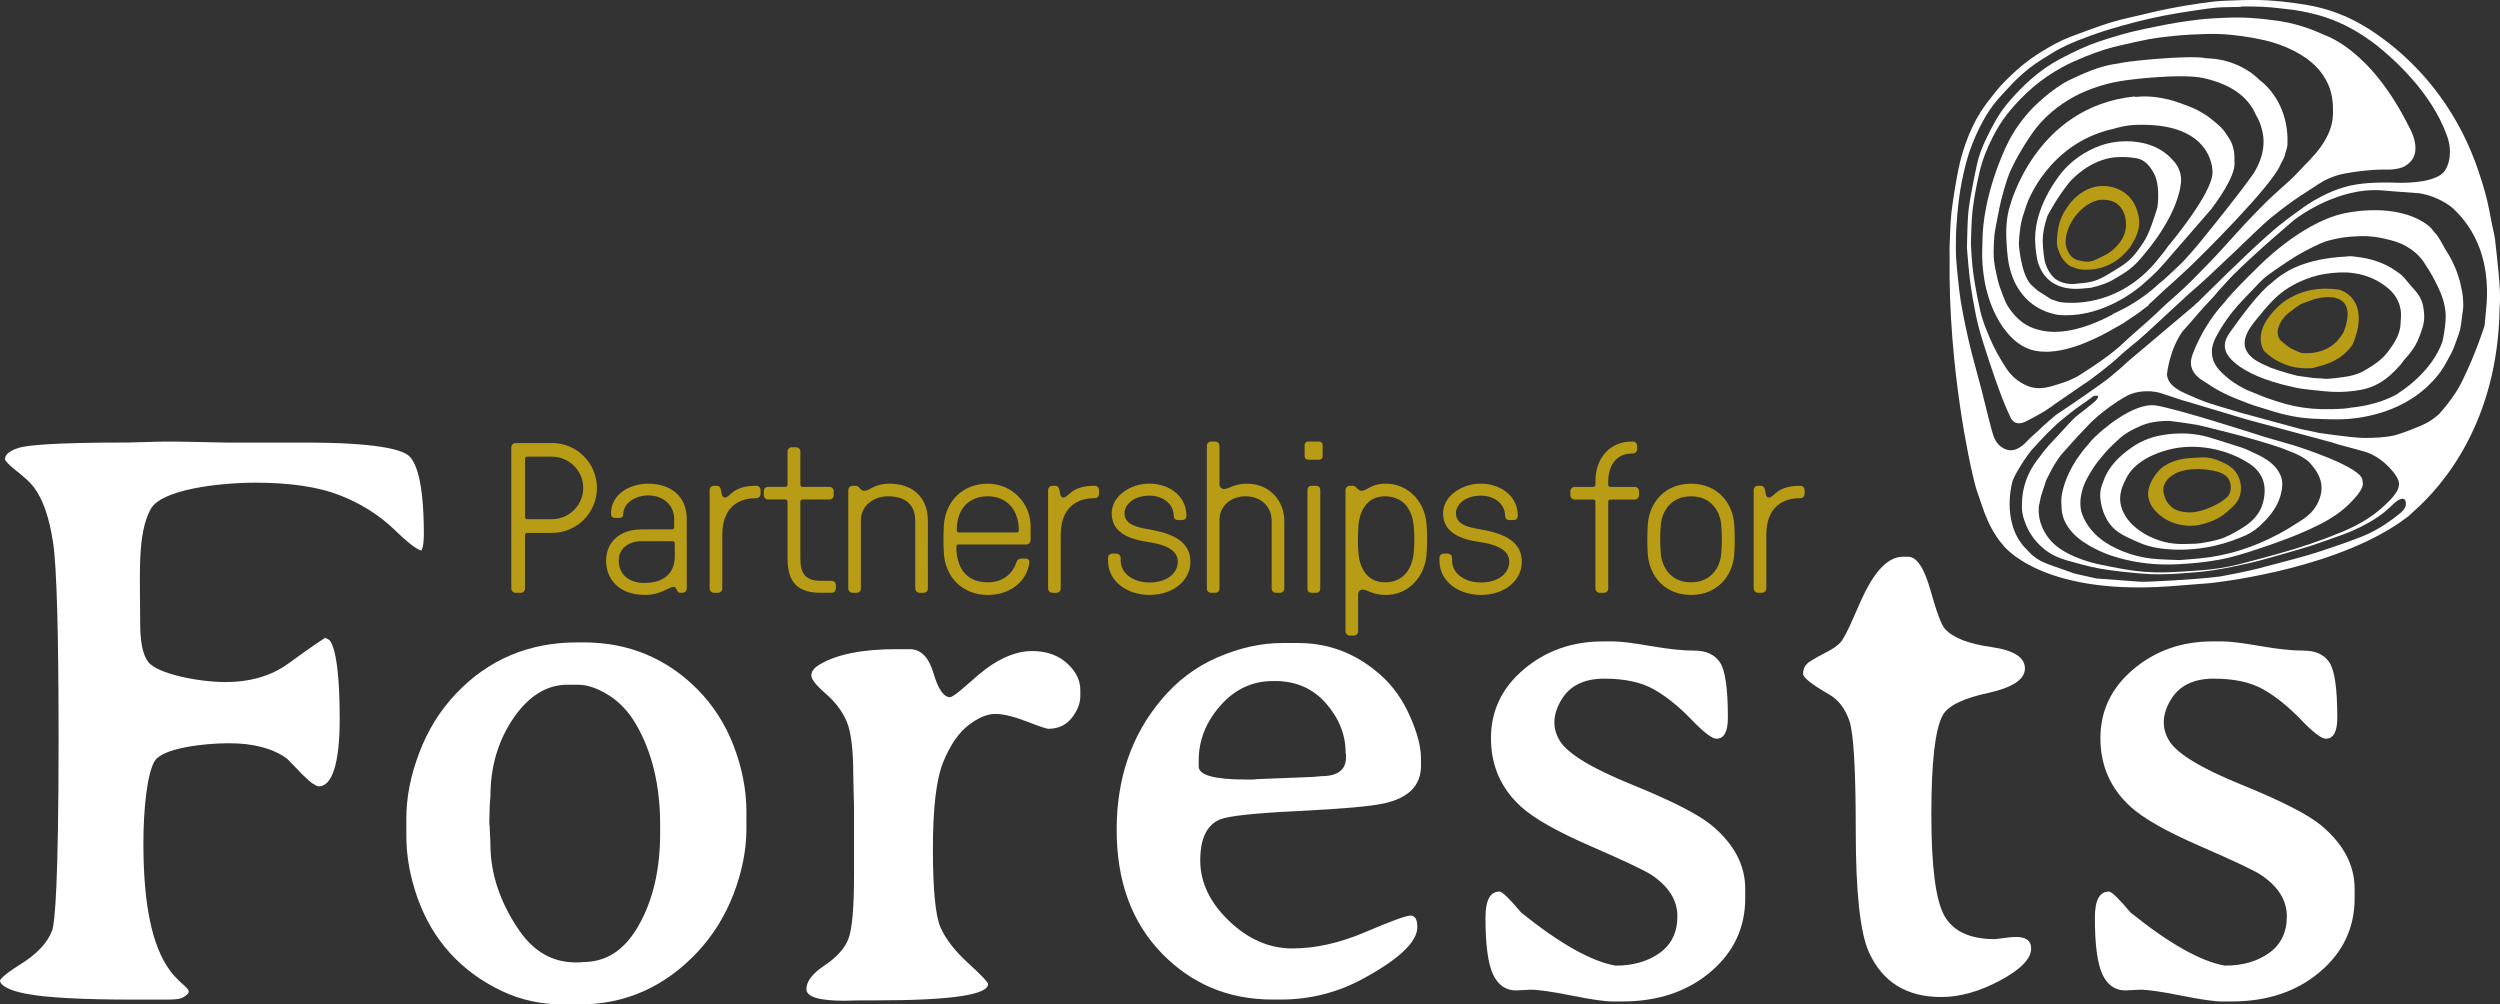
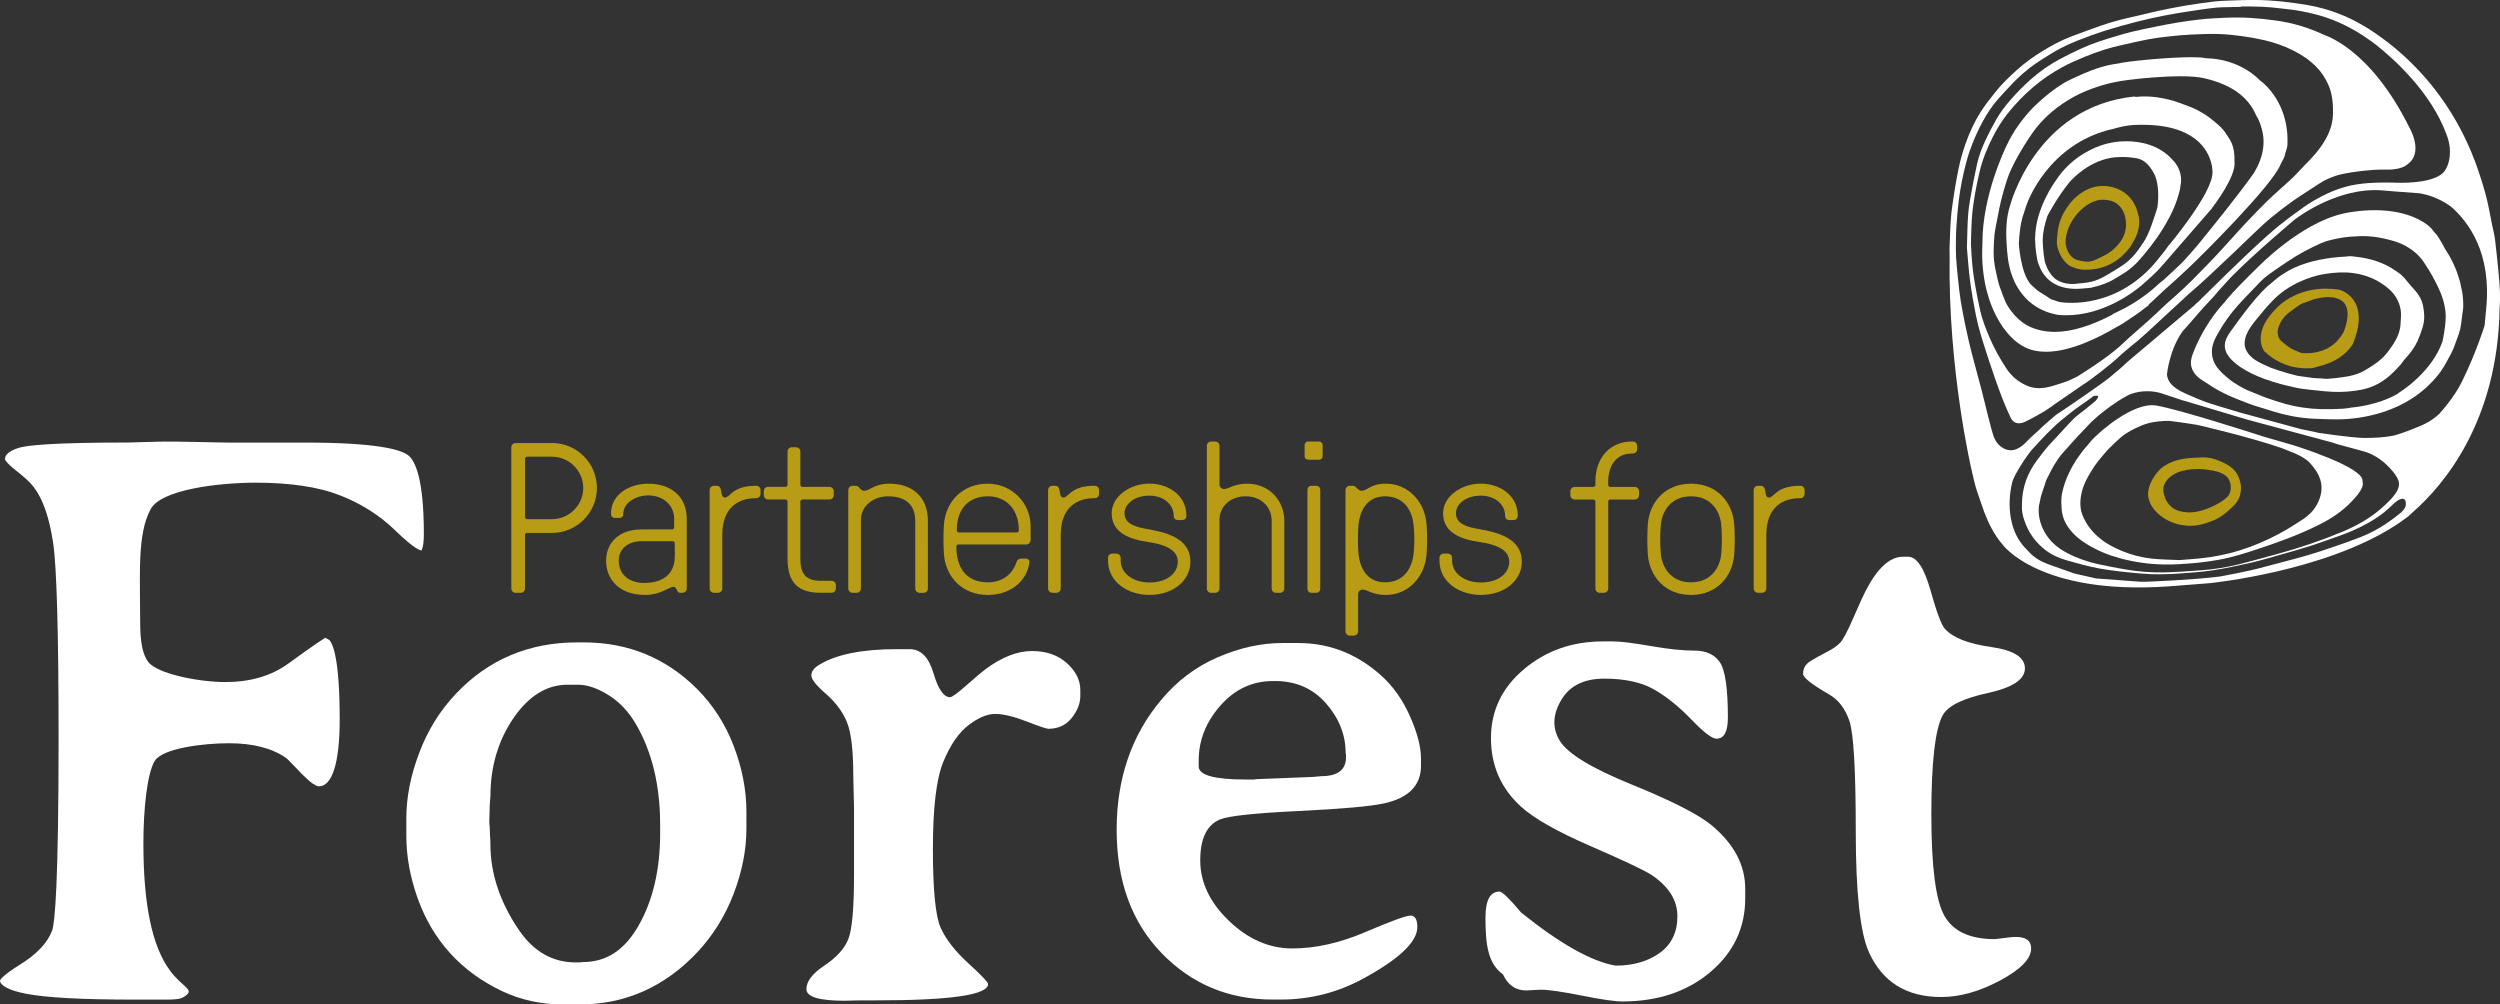
<svg xmlns="http://www.w3.org/2000/svg" version="1.1" id="Layer_1" x="0px" y="0px" viewBox="0 0 760.82 305.66" style="enable-background:new 0 0 760.82 305.66;" xml:space="preserve">
  <rect x="0" y="0" width="760.82" height="305.66" fill="#333333" stroke="none" />
  <style type="text/css">
	.st0{fill:#FFFFFF;}
	.st1{fill:#B99C16;}
	.st2{fill-rule:evenodd;clip-rule:evenodd;fill:#FFFFFF;}
	.st3{fill-rule:evenodd;clip-rule:evenodd;}
</style>
  <path class="st0" d="M120.24,161.39c6.05,5.9,7.81,6.13,8.02,6.14c-0.02-0.03,0.73-0.84,0.73-4.98c0-16.7-2.58-22.26-4.74-23.97  c-2.24-1.78-9.54-3.89-31.54-3.89H69.32c-3.3,0-15.33-0.43-21.34-0.27l-8.9,0.25c-23.15,0-30.87,0.87-33.28,1.6  c-2.85,0.87-4.3,2.05-4.3,3.51c0.01,0,0.21,0.94,3.31,3.36c2.78,2.18,4.59,3.88,5.53,5.18c2.73,3.62,4.64,9.11,5.81,16.76  c1.12,7.36,1.68,27.47,1.68,59.77c0,43.79-1.12,56.05-1.96,58.32c-1.37,3.7-4.6,7.15-9.6,10.26c-5.66,3.52-6.23,4.82-6.27,4.96  c0.02,1.56,2.94,3.09,8.04,4.06c6.13,1.17,17.1,1.76,32.59,1.76h4.34c8.98,0,9.93,0.2,11.9-1.5c1.97-1.69-1.61-2.57-5.11-7.3  c-5.47-7.38-8.12-20.05-8.12-38.75c0-10.33,1.13-21.34,3.47-25.11c2.47-3.9,14.98-5.36,22.57-5.36c7.34,0,13.21,1.52,17.44,4.53  c0.18,0.12,0.52,0.35,4.83,4.91l2.04,1.91c1.9,1.63,2.81,1.76,3.05,1.76c4.09,0,6.34-7.22,6.34-20.32c0-17.84-1.92-22.86-3.16-24.23  l-1.26-0.66c-0.65,0.42-3.28,2.07-11.19,7.83c-5.14,3.75-11.6,5.65-19.19,5.65c-7.78,0-20.59-2.4-23.46-6.12  c-1.66-2.14-2.46-6-2.46-11.8c0-15.06-0.95-27.1,3.21-34.74c3.29-6.01,20.96-8.02,31.93-8.02c10.53,0,19.15,1.29,25.62,3.83  C109.91,153.25,115.58,156.85,120.24,161.39z" />
  <path class="st0" d="M223.31,227.07c-2.55-6.69-6.32-12.55-11.19-17.42c-9.39-9.39-20.97-14.15-34.42-14.15h-2.08  c-14.62,0-26.98,5.21-36.73,15.48c-4.95,5.17-8.76,11.31-11.34,18.23c-2.58,6.78-3.89,13.44-3.89,19.79v5.48  c0,6.13,1.16,12.49,3.44,18.89c4.58,12.78,13.16,22.26,25.5,28.17c5.71,2.74,11.99,4.13,18.64,4.13h5.26  c13.75,0,25.74-5.32,35.64-15.8c4.8-5.1,8.54-11.11,11.12-17.85c2.58-6.74,3.89-13.38,3.89-19.73v-5.47  C227.14,240.39,225.85,233.75,223.31,227.07z M149.04,245.01l0.21-2.7c0-8.99,2.37-17,7.04-23.81c4.61-6.71,10.12-10.12,16.38-10.12  h3.29c2.75,0,5.83,1.05,9.16,3.11c3.34,2.08,6.14,5.02,8.33,8.76c4.94,8.38,7.45,18.71,7.45,30.71v2.74  c0,10.84-2.17,20.2-6.47,27.82c-4.27,7.57-9.81,11.25-17.03,11.26l-1.01,0.11h-1.21c-6.92,0-12.67-3.24-17.09-9.62  c-5.87-8.51-8.85-17.39-8.85-26.38c0-0.93-0.03-1.82-0.11-2.66l-0.11-2.66l-0.11-1.25L149.04,245.01z" />
  <path class="st0" d="M272.89,197.56h3.94c3.4,0,5.82,2.43,7.25,7.3c1.43,4.87,3.11,7.31,5.04,7.31c0.62,0,2.28-1.2,4.98-3.6  c2.7-2.39,4.67-4.06,5.91-4.99c4.95-3.63,9.63-5.45,14.04-5.45c4.4,0,7.95,1.24,10.66,3.71c2.71,2.47,4.06,5.18,4.06,8.12v1.86  c0,2.24-0.87,4.46-2.61,6.67c-1.74,2.2-4.12,3.3-7.13,3.3c-0.55,0-2.77-0.75-6.67-2.26c-3.9-1.51-7.08-2.26-9.51-2.26  c-2.43,0-5.14,1.14-8.11,3.42c-2.98,2.28-5.53,5.99-7.65,11.13c-2.12,5.14-3.18,13.97-3.18,26.49c0,12.52,0.79,20.54,2.37,24.05  c1.58,3.52,4.39,7.11,8.4,10.78c4.02,3.68,6.03,5.78,6.03,6.32c0,3.32-11.36,4.98-34.09,4.98h-4.87l-4.75,0.11  c-7.72,0-11.59-1.18-11.59-3.54c0-2.36,1.86-4.77,5.57-7.24c3.71-2.47,6.12-5.18,7.24-8.11c1.13-2.94,1.69-9.47,1.69-19.59v-20.05  l-0.23-9.97c0-7.81-0.66-13.28-1.98-16.41c-1.31-3.12-3.44-5.97-6.37-8.51c-2.94-2.55-4.41-4.41-4.41-5.57  c0-1.16,0.73-2.2,2.21-3.13C254.31,199.18,262.23,197.56,272.89,197.56z" />
  <path class="st0" d="M389.78,304.19h-2.5c-13.4,0-24.65-4.71-33.77-14.13c-9.12-9.42-13.68-21.92-13.68-37.51  c0-15.59,4.5-28.76,13.51-39.5c4.84-5.83,10.61-10.18,17.31-13.05c6.7-2.88,13.22-4.31,19.58-4.31h4.88c9.46,0,17.86,3.29,25.2,9.87  c3.63,3.25,6.57,7.4,8.79,12.43c2.24,5.03,3.35,9.33,3.35,12.88v2.16c0,5.98-3.74,9.8-11.23,11.46c-4.16,0.91-12.88,1.68-26.16,2.33  c-13.27,0.64-21.21,1.49-23.78,2.56c-4.01,1.66-6.01,5.82-6.01,12.48c0,6.66,2.91,12.79,8.74,18.38c5.83,5.6,12.26,8.4,19.3,8.4  c7.04,0,14.45-1.67,22.24-5c7.79-3.33,12.37-5,13.73-5c1.37,0,2.05,1.18,2.05,3.52c0,4.46-5.49,9.69-16.46,15.66  C407.06,302.07,398.7,304.19,389.78,304.19z M409.63,230.42v-0.69l-0.11-0.56c0-5.52-1.99-10.56-5.96-15.1  c-3.97-4.54-9.13-6.81-15.49-6.81h-0.68c-6.28,0-11.62,2.5-16.01,7.5c-4.39,4.99-6.58,10.55-6.58,16.68v1.82  c0,2.65,4.77,3.97,14.3,3.97h2.61l0.68-0.11l17.14-0.68l2.61-0.23C407.14,236.2,409.63,234.27,409.63,230.42z" />
-   <path class="st0" d="M452.07,279.29c0-5.31,1.42-7.96,4.26-7.96c0.82,0,3.02,2.13,6.61,6.39c11.81,9.5,21.38,14.88,28.71,16.15  c5.38,0,9.87-1.29,13.45-3.87c3.58-2.58,5.38-6.3,5.38-11.16c0-4.86-2.62-9.04-7.85-12.56c-2.17-1.42-8.38-4.35-18.61-8.8  c-10.24-4.45-17.31-8.47-21.2-12.05c-6.05-5.53-9.08-12.47-9.08-20.8c0-8.34,3.35-15.33,10.04-20.97c6.69-5.64,14.7-8.46,24.05-8.46  h3.03c2.32,0,6.12,0.47,11.44,1.4c5.31,0.93,9.76,1.4,13.34,1.4c3.59,0,6.19,1.19,7.79,3.59c1.61,2.4,2.41,8,2.41,16.82  c0,4.26-1.16,6.4-3.47,6.4c-1.35,0-3.91-1.96-7.68-5.89c-3.78-3.92-7.57-6.97-11.38-9.13c-3.82-2.17-8.84-3.26-15.08-3.26  c-6.24,0-10.63,2.21-13.17,6.62c-1.35,2.32-2.02,4.52-2.02,6.62c0,2.02,0.56,3.92,1.68,5.72c2.39,3.89,9.69,8.32,21.92,13.29  c12.23,4.97,20.31,9.1,24.28,12.39c6.8,5.68,10.2,12.11,10.2,19.29v2.92c0,8.97-3.53,16.45-10.59,22.42  c-7.07,5.98-16.02,8.97-26.86,8.97h-3.02c-2.25,0-6.36-0.6-12.34-1.79c-5.98-1.2-10.13-1.79-12.44-1.79l-4.49,0.22  c-3.14,0-5.48-1.62-7.01-4.88C452.84,293.26,452.07,287.52,452.07,279.29z" />
+   <path class="st0" d="M452.07,279.29c0-5.31,1.42-7.96,4.26-7.96c0.82,0,3.02,2.13,6.61,6.39c11.81,9.5,21.38,14.88,28.71,16.15  c5.38,0,9.87-1.29,13.45-3.87c3.58-2.58,5.38-6.3,5.38-11.16c0-4.86-2.62-9.04-7.85-12.56c-2.17-1.42-8.38-4.35-18.61-8.8  c-10.24-4.45-17.31-8.47-21.2-12.05c-6.05-5.53-9.08-12.47-9.08-20.8c0-8.34,3.35-15.33,10.04-20.97c6.69-5.64,14.7-8.46,24.05-8.46  h3.03c2.32,0,6.12,0.47,11.44,1.4c5.31,0.93,9.76,1.4,13.34,1.4c3.59,0,6.19,1.19,7.79,3.59c1.61,2.4,2.41,8,2.41,16.82  c0,4.26-1.16,6.4-3.47,6.4c-1.35,0-3.91-1.96-7.68-5.89c-3.78-3.92-7.57-6.97-11.38-9.13c-3.82-2.17-8.84-3.26-15.08-3.26  c-6.24,0-10.63,2.21-13.17,6.62c-1.35,2.32-2.02,4.52-2.02,6.62c0,2.02,0.56,3.92,1.68,5.72c2.39,3.89,9.69,8.32,21.92,13.29  c12.23,4.97,20.31,9.1,24.28,12.39c6.8,5.68,10.2,12.11,10.2,19.29v2.92c0,8.97-3.53,16.45-10.59,22.42  c-7.07,5.98-16.02,8.97-26.86,8.97c-2.25,0-6.36-0.6-12.34-1.79c-5.98-1.2-10.13-1.79-12.44-1.79l-4.49,0.22  c-3.14,0-5.48-1.62-7.01-4.88C452.84,293.26,452.07,287.52,452.07,279.29z" />
  <path class="st0" d="M613.43,285.13c3.14,0,4.71,1.16,4.71,3.48c0,3.14-3.14,6.39-9.42,9.76c-6.28,3.36-12.26,5.05-17.94,5.05  c-10.54,0-17.86-4.53-21.98-13.57c-2.69-5.9-4.04-18.2-4.04-36.89c0-18.69-0.65-29.9-1.96-33.64c-1.31-3.74-3.35-6.39-6.11-7.96  c-5.31-3.06-7.96-5.16-7.96-6.28c0-1.64,0.71-2.92,2.13-3.81c1.42-0.9,3.09-1.83,4.99-2.8c1.91-0.97,3.31-1.94,4.21-2.92  c0.89-0.97,2.26-3.56,4.09-7.79c1.84-4.22,3.01-6.82,3.54-7.79c3.59-7.03,7.4-10.54,11.43-10.54h1.57c2.62,0,4.88,3.38,6.79,10.15  c1.9,6.76,3.38,10.71,4.43,11.83c2.47,2.69,7.14,4.52,14.02,5.49c6.88,0.97,10.31,3.14,10.31,6.5c0,3.37-3.77,5.87-11.32,7.51  c-7.55,1.65-12.11,3.89-13.68,6.73c-2.32,4.19-3.48,14.26-3.48,30.22c0,15.96,1.34,26.28,4.03,30.94c2.69,4.68,7.81,7.01,15.36,7.01  C610.51,285.35,612.6,285.13,613.43,285.13z" />
-   <path class="st0" d="M637.53,279.29c0-5.31,1.42-7.96,4.26-7.96c0.82,0,3.03,2.13,6.61,6.39c11.82,9.5,21.38,14.88,28.71,16.15  c5.38,0,9.87-1.29,13.46-3.87c3.59-2.58,5.38-6.3,5.38-11.16c0-4.86-2.62-9.04-7.85-12.56c-2.17-1.42-8.37-4.35-18.61-8.8  c-10.24-4.45-17.31-8.47-21.19-12.05c-6.05-5.53-9.09-12.47-9.09-20.8c0-8.34,3.35-15.33,10.04-20.97  c6.69-5.64,14.71-8.46,24.05-8.46h3.03c2.31,0,6.12,0.47,11.43,1.4c5.31,0.93,9.76,1.4,13.34,1.4c3.59,0,6.18,1.19,7.79,3.59  c1.61,2.4,2.41,8,2.41,16.82c0,4.26-1.16,6.4-3.48,6.4c-1.35,0-3.91-1.96-7.68-5.89c-3.78-3.92-7.57-6.97-11.38-9.13  c-3.81-2.17-8.84-3.26-15.08-3.26c-6.24,0-10.63,2.21-13.17,6.62c-1.35,2.32-2.02,4.52-2.02,6.62c0,2.02,0.56,3.92,1.69,5.72  c2.38,3.89,9.69,8.32,21.91,13.29c12.23,4.97,20.32,9.1,24.28,12.39c6.8,5.68,10.2,12.11,10.2,19.29v2.92  c0,8.97-3.53,16.45-10.6,22.42c-7.06,5.98-16.01,8.97-26.85,8.97h-3.03c-2.24,0-6.36-0.6-12.33-1.79  c-5.98-1.2-10.13-1.79-12.45-1.79l-4.48,0.22c-3.14,0-5.48-1.62-7.01-4.88C638.3,293.26,637.53,287.52,637.53,279.29z" />
  <path class="st1" d="M680.73,144.14c-1.11-1.9-3.08-2.9-5.02-3.76c-2.03-0.9-3.66-1.24-5.57-1.17l-0.4,0.01  c-3.74,0.14-7.6,0.28-11.15,2.62l-0.16,0.11c-2.21,1.52-5.06,5.69-4.68,9.05c0.12,1.05,0.63,2.38,1.26,3.3  c2.42,3.52,6.86,5.71,11.6,5.71c0.67,0,1.34-0.05,1.99-0.14c1.65-0.24,3.26-0.81,4.74-1.39l0.12-0.04c1.99-0.77,4.02-2.24,6.41-4.64  c1.31-1.32,2.01-2.93,2.1-4.81C682.08,147.37,681.64,145.69,680.73,144.14z M666.26,155.94c-1.61,0-3.24-0.35-4.35-0.93  c-1.01-0.53-2.01-1.52-2.61-2.59c-0.6-1.05-1.1-2.83-0.91-3.97c0.48-2.85,3.35-4.29,4.56-4.77c1.48-0.59,3.79-0.95,6.03-0.95  c0.8,0,1.56,0.05,2.2,0.14l0.41,0.06c2.16,0.31,4.38,0.62,6.04,2.08c1.36,1.19,1.81,4.35,0.43,5.96c-0.61,0.71-1.7,1.54-2.91,2.22  c-1.78,0.99-5.26,2.67-8.61,2.76L666.26,155.94z" />
-   <path class="st2" d="M694.23,145.18c-0.23-0.66-0.55-1.29-0.93-1.88c-0.86-1.31-2.03-2.42-3.22-3.23c-1.76-1.2-3.67-2.06-5.57-2.92  c-0.79-0.36-1.54-0.7-2.32-0.95c-1.52-0.5-3.03-0.97-4.54-1.44c-1.37-0.42-2.73-0.85-4.09-1.29c-3.18-1.04-6.38-1.56-9.52-1.56  c-2.62,0-4.99,0.25-7.27,0.75c-2.98,0.66-5.67,1.85-8.21,3.64c-3.39,2.38-6.74,5.52-8.3,9.76c-0.14,0.39-0.29,0.78-0.44,1.16  c-0.57,1.43-0.78,2.94-0.62,4.5c0.29,2.91,1.32,5.76,3.05,7.97c1.96,2.49,4.84,3.69,7.53,4.9c1.72,0.78,3.54,1.53,5.43,1.89  c0,0,12.22,3.14,26.77-2.96c2.02-0.73,3.99-1.87,5.63-3.38c2-1.84,4.24-4.15,5.66-7.29C694.22,150.72,695.04,147.54,694.23,145.18z   M688.71,152.88c-0.54,2.06-1.58,3.83-3.19,5.39c-1.13,1.1-2.36,1.94-3.6,2.69c-2.14,1.31-4.33,2.53-6.71,3.21  c-1.82,0.52-3.71,0.87-5.57,1.16c-0.11,0.02-1,0.02-1.06,0.12c-1.97,0.02-3.82,0.18-5.8,0.08c-1.88-0.1-3.91-0.46-5.72-1.08  c-2.33-0.8-4.22-1.75-5.94-2.98c-1.43-1.04-3.05-2.39-4.29-4.43c-0.94-1.55-1.95-3.71-1.51-6.71c0.26-1.76,0.96-3.16,1.62-4.51  l0.14-0.28c2.38-4.8,8.07-7.45,12.95-8.71c8.07-2.07,17.56-0.3,24.52,4.26C688.75,143.86,690.02,147.89,688.71,152.88z" />
  <path class="st0" d="M690.01,26.46c-0.26-0.28-1.47-1.48-2.14-1.91v0c-6.62-6.69-15.21-6.74-15.48-6.76  c-0.12-0.03-0.29-0.03-0.49-0.04c-0.21,0-0.47,0-0.77-0.07c-0.88-0.18-2.32-0.27-4.26-0.27c-7.25,0-20.15,1.29-22.41,1.95  c-0.12,0.03-0.24,0.04-0.36,0.05c-0.09,0.01-0.17,0.02-0.26,0.03c-2.25,0.31-4.65,0.96-7.54,2.05c-1.51,0.57-2.95,1.22-4.54,1.95  l-0.47,0.22c-1.12,0.52-2.28,1.05-3.38,1.72c-2.55,1.56-5.16,3.57-7.96,6.17c-1.91,1.77-3.75,3.87-5.45,6.23  c-1.58,2.2-2.91,4.47-3.94,6.74c-0.3,0.6-7.22,14.9-7.25,29.15l0,0.49c-0.05,1.11-0.1,2.45-0.08,3.8c0.05,2.72,0.34,5.52,0.87,8.31  c0.2,1.05,0.47,2.13,0.82,3.27l0.38,1.3c0.17,0.57,4.16,13.86,14,15.89c1.05,0.21,2.18,0.32,3.36,0.32c7.11,0,15.34-3.94,20.96-7.23  c1.93-0.99,3.57-2.11,5.31-3.3c0.5-0.34,1.02-0.7,1.55-1.06c0.47-0.32,1.02-0.73,1.74-1.32l1.84-1.36l-0.33,0.07  c1.14-1.01,2.31-2.11,3.38-3.12c1.04-0.98,2.01-1.89,2.81-2.58c1.89-1.64,3.99-3.62,5.84-5.36l0.75-0.7  c2.88-2.7,24.92-24.47,27.51-31.02c0.14-0.34,0.33-0.69,0.53-1.03c0.34-0.6,0.68-1.22,0.81-1.89c0.07-0.38,0.2-0.78,0.33-1.18  c0.22-0.68,0.45-1.39,0.45-2.08C696.5,34.76,692.45,29.05,690.01,26.46z M643.11,95.62c-6.73,3.57-12.71,5.38-17.8,5.38  c-3.34,0-7.1-0.85-9.81-2.89c-1.95-1.47-3.67-3.47-4.86-5.62c-0.51-0.92-1.99-4.87-2.28-5.83c-0.33-1.11-0.58-2.28-0.82-3.41  l-0.22-1.03c-0.43-2-0.63-3.86-0.6-5.69c0.03-1.79,0.1-3.38,0.23-4.87c0.1-1.24,0.92-5.32,1.31-7.27l0.16-0.83  c0.33-1.66,0.76-3.4,1.3-5.32c0.49-1.71,1.03-3.54,1.71-5.27c1.58-4,5.51-10.48,8.05-13.79c2.9-3.75,6.76-7,11.49-9.63  c2.41-1.35,5.07-2.45,8.36-3.47c2.42-0.75,5.08-1.31,8.12-1.72c4.02-0.53,10.66-1.15,16.16-1.15c3.09,0,5.49,0.19,7.13,0.58  c8.23,1.91,13.41,5.58,15.85,11.29c0.84,1.33,1.46,2.89,1.85,4.65c1.52,5.92-1.42,11.24-2.74,13.24  c-4.59,6.46-12.46,16.16-15.05,19.35l-0.79,0.98c-1.84,2.29-3.78,4.44-5.26,6.07c-0.77,0.85-4.56,4.36-5.92,5.6  c-0.58,0.53-1.46,1.19-1.5,1.23c-3.79,3.53-7.95,6.38-12.36,8.48l-2,0.97H643.11z" />
  <path class="st1" d="M650.94,66.45l0.02,0.01l-0.1-0.55c-0.01-0.07-0.03-0.13-0.04-0.19c-0.01-0.04-0.02-0.08-0.04-0.17  c-0.01-0.04-0.02-0.08-0.04-0.18c-1.86-8.53-9.62-8.77-10.5-8.77l-0.09,0l-0.16,0c-2.03,0-5.1,0.58-8.17,3.34l-0.25,0.22  c-0.09,0.08-0.18,0.16-0.25,0.23c-1.15,1.09-2.05,2.41-2.78,3.56c-1.36,2.13-2.16,4.57-2.4,7.24l-0.06,0.61  c-0.1,1.06-0.21,2.16,0.03,3.24c0.3,1.34,0.93,2.77,1.7,3.83c0.52,0.71,1.15,1.35,1.93,1.94l0.09,0.05  c0.11,0.05,0.21,0.09,0.28,0.15l0.09,0.05c0.49,0.21,0.98,0.39,1.49,0.56c0.74,0.26,1.53,0.41,2.51,0.45l-0.01,0.02h0.67l0.12,0  l-0.02-0.31l0.14,0.31l0.14,0l0.31-0.02c0.49-0.02,0.97-0.05,1.43-0.11l0.11-0.01c5.87-0.76,9.1-4.41,9.23-4.57l0.11-0.13  c0.2-0.19,0.41-0.37,0.6-0.58c0.97-1.07,1.62-1.98,2.08-2.92l0.06-0.09C650.65,71.2,651.25,68.78,650.94,66.45z M647,68.81  c-0.14,2.72-1.57,5.23-4.27,7.46c-0.98,0.82-2.12,1.4-3.4,2.03l-0.29,0.14c-1,0.5-2.04,1.01-3.14,1.16  c-1.03,0.14-2.01-0.08-3.06-0.31l-0.28-0.06c-0.76-0.16-1.53-0.57-2.1-1.11c-0.52-0.49-0.99-1.22-1.33-2.06  c-0.36-0.89-0.55-1.82-0.52-2.61c0.19-5.49,4.94-11.46,9.97-12.54c0.42-0.09,0.86-0.13,1.34-0.13c0.58,0,1.21,0.07,1.94,0.2  C645.65,61.69,647.17,65.43,647,68.81z" />
  <path class="st2" d="M718.97,146.51c0-0.01,0.01-0.02,0.01-0.04c0.67-4.27-20.99-10.96-20.99-10.96v0  c-0.39-0.12-0.79-0.24-1.37-0.39c-1.47-0.41-3.79-1.14-5.27-1.53c-0.82-0.22-1.63-0.46-2.45-0.71v0c0,0-25.61-8.31-32.73-9.47  c-7.12-1.16-17.47,8.5-17.47,8.5l0.01,0c-0.99,0.86-1.75,1.64-2.26,2.2c-0.41,0.48-0.81,0.95-1.2,1.44  c-0.04,0.05-0.08,0.08-0.12,0.13c-4.96,5.64-6.77,10.94-7.42,13.73c-0.17,0.61-0.28,1.23-0.33,1.84c-0.02,0.12-0.02,0.2-0.02,0.2  l0.01,0c-0.01,0.18-0.03,0.35-0.04,0.53c-0.01,0.34-0.01,0.69,0,1.05c0.02,0.55,0.05,1.12,0.08,1.71c0.13,2.27,0.91,4.17,2.07,5.81  c1.64,2.31,3.72,3.93,5.96,5.26c3.14,1.87,6.43,3.22,9.85,4.12c4.38,1.16,8.82,1.79,13.32,1.86c2.74,0.04,5.48-0.11,8.21-0.34  c2.8-0.24,5.6-0.59,8.38-1.09c4.03-0.71,7.98-1.96,11.91-3.27c6.18-2.05,12.32-4.26,18.28-7.21c3.85-1.9,7.5-4.21,10.63-7.64  c1.09-1.19,2.2-2.35,2.86-4C719.12,147.63,719.14,147.02,718.97,146.51z M706,151.51c-1.05,3.2-3.1,5.2-5.47,6.74  c-2.25,1.46-4.52,2.89-6.85,4.14c-3.9,2.1-7.92,3.82-12.05,5.1c-4.19,1.31-8.42,2.1-12.7,2.5c-1.72,0.17-3.44,0.28-5.6,0.46  c-2.51-0.12-5.48-0.14-8.42-0.44c-3.12-0.33-6.19-1.11-9.15-2.34c-2.26-0.95-4.46-2.05-6.47-3.65c-2.4-1.92-4.41-4.28-5.62-7.5  c-1.01-2.69-0.53-5.93,0.42-8.56c0.66-1.81,1.63-3.43,2.63-5.02c0.51-0.81,1.03-1.63,1.62-2.36c0.49-0.6,2.66-3.27,3.28-3.87  c1.25-1.23,2.48-2.47,3.79-3.59c0.9-0.77,1.88-1.4,2.86-1.97c1.02-0.58,2.09-1.05,3.15-1.52c2.27-0.99,4.62-1.39,7-1.51  c0.56-0.03,1.11-0.02,1.67-0.04c0.7,0.08,4.04,0.47,8.62,1.23c0.23,0.05,15.57,3.56,25.65,7.05c2.56,0.96,4.82,1.89,6.09,2.63  c0.69,0.42,1.36,0.86,1.96,1.31c0.43,0.44,0.85,0.9,1.26,1.41c1.01,1.23,1.93,2.54,2.45,4.22C706.7,147.82,706.61,149.65,706,151.51  z" />
  <path class="st2" d="M737.38,92.96c-0.38-1.84-1.3-3.31-2.48-4.66c-0.42-0.48-0.87-0.94-1.28-1.42c-0.84-0.98-1.63-2.03-2.54-2.95  c-0.62-0.62-1.39-1.07-2.11-1.58c-1.7-1.2-3.54-2.09-5.51-2.79c-2.06-0.72-4.19-1.16-6.36-1.4c-0.34-0.04-0.69-0.09-1.05-0.13  c-0.47-0.06-0.95-0.09-1.41-0.04c-0.24,0.03-0.47,0.07-0.71,0.1c-12.58,0.57-18.46,4.89-18.46,4.91c-1.58,0.85-2.93,2.03-4.28,3.2  c-3.6,2.63-9.21,10.25-11.71,13.78c-0.45,0.59-0.89,1.2-1.28,1.84c-0.61,0.98-1.09,2.02-1.13,3.15c-0.03,0.81,0.15,1.56,0.45,2.24  c0,0,2.15,6.66,20.45,10.61c0.83,0.19,1.66,0.36,2.5,0.48c1.51,0.22,3.03,0.37,4.54,0.52c1.57,0.17,3.15,0.35,4.73,0.42  c3.01,0.14,5.94-0.07,8.9-0.63c3.75-0.72,6.96-2.57,9.7-5.3c0.77-0.77,1.54-1.55,2.26-2.37c0.47-0.53,0.81-1.17,1.29-1.69  c1.53-1.63,2.89-3.39,3.82-5.42c0.62-1.38,1.14-2.82,1.58-4.27C737.96,97.37,737.83,95.18,737.38,92.96z M730.55,98.69  c-0.09,1.75-0.7,3.39-1.53,4.91c-0.62,1.13-1.38,2.19-2.15,3.24c-1.95,2.7-4.68,4.43-7.47,6.03c-1.86,1.07-3.93,1.55-6.03,1.86  c-1.58,0.23-3.17,0.43-4.75,0.54c-0.84,0.06-1.69-0.07-2.54-0.12c-0.38-0.02-0.77-0.03-1.16-0.05v0c-0.01,0-0.02,0-0.02,0  c-0.41-0.02-0.82-0.05-1.23-0.11c-1.46-0.2-2.94-0.39-4.42-0.61c-4.1-0.94-8.17-2.46-8.17-2.46l0.01,0.01  c-0.43-0.21-0.87-0.41-1.32-0.6c-2-0.85-4.08-1.86-5.47-3.6c-0.78-0.98-1.26-2.14-1.19-3.5c0.17-3.56,3.4-6.66,5.45-9.29  c0.88-1.14,1.9-2.19,2.88-3.24c2.45-2.61,5.35-4.57,8.56-6.01c2.4-1.07,4.88-1.91,7.48-2.31c2.83-0.44,5.65-0.66,8.49-0.3  c4.21,0.54,7.96,2.13,11.15,4.96c1.82,1.61,3,3.69,3.44,6.07C730.84,95.58,730.62,97.16,730.55,98.69z" />
  <path class="st2" d="M749.64,92.64c-0.02-1.74-0.22-3.66-0.66-5.34c-0.12-0.46-0.18-1.09-0.32-1.54c-0.24-0.81-0.5-1.45-0.72-2.27  c-0.22-0.8-0.57-1.57-0.9-2.33c-0.72-1.67-1.54-3.3-2.56-4.8c-0.3-0.43-0.54-0.91-0.79-1.38c-0.16-0.3-0.31-0.6-0.48-0.89  c-0.31-0.52-0.62-1.03-0.93-1.55l-0.35-0.56c-0.09-0.15-0.19-0.3-0.31-0.44l-0.36-0.4c-0.14-0.16-0.29-0.31-0.43-0.48  c-0.14-0.17-0.27-0.34-0.4-0.51c-0.29-0.38-0.59-0.77-0.98-1.12c-0.58-0.52-1.23-0.97-1.9-1.41c-0.25-0.16-0.52-0.28-0.77-0.43  c-0.09-0.05-0.17-0.1-0.27-0.15c-9.85-5.42-23.52-2.02-23.51-2.02c-13.07,2.97-25.96,16.37-25.96,16.37  c-2.02,1.94-3.98,3.94-5.81,5.82c-1.17,1.21-2.35,2.51-3.53,3.87c-0.21,0.25-0.39,0.53-0.6,0.79c-0.1,0.11-0.19,0.2-0.3,0.32  c-4.66,5.07-7.44,10.63-8.76,13.72c-0.05,0.11-0.09,0.22-0.14,0.33c-0.54,1.29-0.8,2.08-0.8,2.08c-0.27,0.89-0.53,2.09-0.17,3.4  c0.43,1.51,1.41,2.76,3,3.82c2.05,1.37,4.24,2.81,6.6,4c2.51,1.26,5.18,2.3,7.71,3.25c1.4,0.53,2.85,0.97,4.25,1.39  c0.71,0.22,1.42,0.43,2.13,0.66c4.7,1.53,9.13,2.38,13.54,2.59c2.67,0.13,4.87,0.19,6.93,0.19l0.36,0c4.51,0,18.78-0.91,28.67-11.4  c0.07-0.07,0.15-0.14,0.22-0.21c0.05-0.06,0.11-0.1,0.12-0.15c1.58-1.66,2.95-3.54,4.07-5.66c0.93-1.77,1.94-3.35,2.56-5.28  c0.17-0.52,0.37-1.04,0.56-1.55c0.42-1.11,0.85-2.27,1.11-3.47c0.38-1.79,0.46-3.65,0.77-5.46  C749.62,93.84,749.65,93.24,749.64,92.64z M712.93,124.39c-2.03,0.14-4.36,0.17-6.73,0.11c-1.72-0.04-3.54-0.2-5.41-0.47  c-1.71-0.25-3.4-0.6-5.03-1.04c-2.21-0.6-4.37-1.33-6-1.91c-0.83-0.29-1.65-0.64-2.46-0.98c-0.71-0.3-1.41-0.59-2.14-0.86  c-1.69-0.63-3.37-1.52-5.45-2.89c-1.04-0.68-1.99-1.51-3.03-2.44c-0.8-0.72-1.43-1.4-1.93-2.08c-1-1.35-1.53-2.78-1.61-4.38  c-0.12-2.43,0.96-4.49,2.17-6.57c1.71-2.91,3.6-5.54,5.63-7.81c1.19-1.34,2.44-2.63,3.69-3.93l2.15-2.25  c0.72-0.78,1.41-1.5,2.17-2.16c1.14-0.99,2.43-1.88,3.67-2.73l0.47-0.32c1.81-1.25,3.69-2.53,5.58-3.69  c1.58-0.96,3.31-1.9,5.47-2.95c1.55-0.75,2.95-1.41,4.39-1.8c3.12-0.84,5.96-1.27,8.69-1.31c0.12,0,0.26-0.02,0.47-0.05  c0.45-0.02,0.89-0.03,1.34-0.03c2.14,0,4.3,0.25,6.43,0.73c2.18,0.49,4.48,1.07,6.57,2.23c2.56,1.42,4.43,3.11,5.72,5.15l0.63,0.98  c0.63,0.98,1.28,1.98,1.83,3c1.38,2.55,2.59,4.88,3.34,7.45c0.63,2.2,0.87,4.22,0.71,6.16c-0.19,2.34-0.51,4.42-0.94,6.34  c-1.56,4.49-4.5,8.15-7.24,10.82c-0.2,0.17-0.41,0.38-0.65,0.62c-3,2.8-5.61,4.34-5.61,4.34l0.06,0.05  c-6.38,3.78-14.3,4.31-14.3,4.31l0,0C714.71,124.21,713.82,124.33,712.93,124.39z" />
  <path class="st1" d="M716.9,92.43c-1.57-3.22-4.49-4.12-4.86-4.22c-1.43-0.25-2.85-0.37-4.25-0.37c-7.45,0-12.25,3.53-13.55,4.61  c-0.56,0.49-1.1,0.99-1.62,1.53v0l-0.08,0.09c-0.19,0.19-0.37,0.39-0.56,0.59l-0.42,0.45c-0.06,0.07-0.11,0.13-0.16,0.19l-0.08,0.1  c-4.3,5.02-3.44,8.93-2.82,10.44l0.36,0.71l0.18,0.25c0.16,0.24,0.35,0.47,0.6,0.59l0.17-0.36l-0.02,0.26l-0.11,0.11  c1.45,1.36,5.42,4.46,11.56,4.67l1.5,0.01l0.01-0.16l0.08,0.09l0.02-0.02l0.02,0.08l0.24,0c0.06,0,0.12,0,0.19-0.01l0.4-0.06  c0.09-0.01,0.17-0.02,0.25-0.03c0.48-0.1,0.97-0.25,1.39-0.39c4.89-1.15,8.47-3.43,10.67-6.83  C718.12,99.68,718.41,95.54,716.9,92.43z M697.89,106.39c-1.11-0.49-2.09-1.31-3.04-2.11l-0.54-0.45c-1.02-0.84-1.43-2.56-0.97-4.01  c0.63-2.01,1.76-3.6,3.47-4.85l0.74-0.56c0.8-0.6,1.62-1.22,2.48-1.74c0.48-0.28,1-0.46,1.51-0.62c0.33-0.11,0.67-0.22,1-0.36  c1.72-0.76,3.51-1.16,5.8-1.29l0.16-0.01c0.1,0,0.2,0.02,0.31,0.03l0.56,0.06v-0.03c2.1,0.17,3.56,0.92,4.35,2.21  c1.68,2.76-0.04,7.28-0.45,8.28l-0.14,0.32c-0.01,0.04-0.02,0.08-0.02,0.06c-0.23,0.33-0.48,0.69-0.76,1.11l-0.14,0.19  c-0.24,0.31-0.48,0.6-0.73,0.89l-0.4,0.48c-2.53,2.57-5.91,3.26-7.68,3.44l-0.41,0.02c-0.66,0.04-1.32,0.06-1.98,0.04  c-0.81-0.03-1.62-0.42-2.48-0.84C698.32,106.58,698.11,106.48,697.89,106.39z" />
  <path class="st2" d="M760.6,85.44c-0.22-2.64-0.49-5.27-0.77-7.9c-0.02-0.11-0.03-0.23-0.04-0.34c-0.16-1.45-0.32-2.9-0.49-4.35  c-0.18-1.48-0.59-2.92-0.88-4.38c-0.52-2.59-0.97-5.21-1.58-7.77c-0.38-1.6-0.83-3.17-1.32-4.72l0.02,0.02  c-0.07-0.25-0.16-0.47-0.23-0.71c-0.11-0.34-0.22-0.69-0.33-1.03c-4.55-14.7-11.97-25.52-19.2-33.14  c-4.61-4.85-9.13-8.42-12.75-10.9c-1.55-1.09-3.15-2.08-4.79-2.99c-0.56-0.31-1.05-0.58-1.46-0.8c-0.03-0.02-0.07-0.04-0.1-0.06  c-0.04-0.02-0.08-0.04-0.12-0.06c-0.85-0.44-1.35-0.66-1.35-0.66c-2.58-1.24-5.24-2.23-7.98-2.99c-1.63-0.45-3.28-0.84-4.94-1.12  c-2.62-0.43-5.25-0.82-7.89-1.09c-2.54-0.25-5.09-0.43-7.64-0.46c-2.87-0.04-5.74,0.09-8.62,0.19c-1.57,0.05-3.16,0.12-4.74,0.32  c-2.74,0.34-5.49,0.73-8.22,1.19c-2.54,0.42-5.08,0.93-7.61,1.45c-2,0.42-3.99,0.94-5.99,1.4c-4.14,0.93-8.28,1.85-12.32,3.3  c-3.07,1.11-6.14,2.19-9.19,3.36c-2.97,1.15-5.79,2.69-8.54,4.38c-2.7,1.65-5.3,3.52-7.7,5.68c-2.32,2.1-4.6,4.25-6.58,6.75  c-1.56,1.96-3.13,3.92-4.48,6.05c-1.92,3.04-3.44,6.34-4.65,9.8c-0.93,2.67-1.67,5.4-2.22,8.18c-0.49,2.44-0.9,4.9-1.29,7.36  c-0.22,1.37-0.42,2.74-0.59,4.11l0-0.02c0,0.04-0.01,0.08-0.01,0.12c-0.05,0.44-0.12,0.88-0.16,1.31c-0.18,1.85-0.29,3.71-0.36,5.57  c-0.1,2.48-0.24,4.98-0.16,7.45c-0.54,34.85,6.79,65.58,6.79,65.58l0,0c0.33,1.53,0.71,3.04,1.11,4.54  c0.49,1.82,1.21,3.54,1.78,5.32c1.13,3.53,2.57,6.86,4.56,9.88c0.6,0.92,1.26,1.76,1.96,2.55l-0.02-0.01c0,0,11.16,15.4,50.5,12.64  c4.59-0.33,8.64-0.64,12.26-0.95c0.91-0.09,34.89-3.53,56.63-17.53l-0.01,0.01c0,0,0.47-0.29,1.25-0.84  c0.92-0.62,1.82-1.26,2.7-1.92c0.15-0.14,0.81-0.74,1.55-1.44c8.98-7.86,25.85-27.26,26.32-62.24c0.02-0.25,0.06-0.51,0.07-0.76  C760.89,90.35,760.8,87.87,760.6,85.44z M609.87,136.51c-1.62-0.82-2.71-2.26-3.27-4.08c-0.71-2.23-1.24-4.54-1.83-6.82  c-0.57-2.25-1.09-4.5-1.67-6.74c-1.04-3.95-2.13-7.88-3.15-11.83c-0.62-2.44-1.19-4.91-1.71-7.38c-0.55-2.64-1.09-5.28-1.52-7.95  c-0.35-2.15-0.58-4.34-0.81-6.52c-0.24-2.26-0.48-4.53-0.62-6.8c-0.1-1.59-0.06-3.2-0.05-4.81c0.02-1.44,0.03-2.88,0.13-4.31  c0.19-2.6,0.37-5.19,0.68-7.78c0.49-4.1,1.29-8.15,2.35-12.12c0.63-2.41,1.48-4.77,2.44-7.05c1-2.36,2.13-4.67,3.41-6.85  c1.4-2.38,3.07-4.57,4.93-6.55c1.5-1.6,2.96-3.26,4.53-4.79c2.39-2.31,4.96-4.36,7.73-6.07c1.77-1.09,3.52-2.23,5.33-3.2  c1.83-0.96,3.71-1.82,5.61-2.56c2.71-1.07,5.45-2.08,8.22-2.96c3.2-1.01,6.43-1.9,9.66-2.72c2.8-0.72,5.6-1.33,8.43-1.89  c2.63-0.52,5.28-0.93,7.92-1.34c2.08-0.33,4.16-0.62,6.25-0.89c1.1-0.14,2.21-0.24,3.31-0.28c1.95-0.07,3.89-0.09,5.84-0.13  c0-0.04,0-0.09,0-0.13c2.12,0.02,4.25,0,6.36,0.1c1.9,0.08,3.79,0.27,5.68,0.49c2.21,0.25,4.43,0.48,6.61,0.91  c3.16,0.61,6.28,1.42,9.3,2.6c2.49,0.98,4.87,2.18,7.21,3.54c1.48,0.86,2.9,1.83,4.29,2.84l-0.01-0.04c0,0,0.56,0.4,1.48,1.12  c0.1,0.08,0.2,0.14,0.3,0.22c0.14,0.11,0.28,0.24,0.42,0.35c4.78,3.83,16.14,13.94,20.82,26.66c0.05,0.11,0.09,0.23,0.13,0.35  c0.07,0.18,0.15,0.36,0.21,0.54l-0.01,0.01c0.42,1.19,0.69,2.44,0.76,3.75c0.12,2.41-0.26,4.71-1.61,6.7  c-2.66,3.44-11.14,3.6-14.38,3.52c-0.37-0.02-0.77-0.03-1.19-0.04c-0.04,0-0.09,0-0.09,0v0c-0.13,0-0.25-0.01-0.39-0.01  c-0.74-0.02-1.4-0.02-2.07-0.02c-0.04,0-0.07,0-0.11,0c-7.44,0-11.03,1.08-11.03,1.08l0.01,0c-0.15,0.04-0.3,0.07-0.44,0.11  c-0.07,0.01-0.12,0.02-0.12,0.02l0.01,0.01c-7.8,2.02-14.28,7.16-14.28,7.16s-3.42,2.42-5.01,3.74c-0.05,0.03-0.08,0.06-0.13,0.1  c-5.38,3.99-18.84,17.29-18.84,17.29c-0.52,0.46-6.17,6.12-6.8,6.68c0,0.01-0.01,0.02,0,0.04l-0.78,0.64l-0.52,0.54l-15.86,13.39  c-0.02,0-0.04,0-0.05,0.01c-0.14,0.13-0.27,0.25-0.35,0.33c-1.96,1.65-3.96,3.25-5.82,5.05c-0.95,0.91-1.98,1.61-2.92,2.5  c-2.28,2.07-14.67,10.44-16.49,11.62c-0.05,0.03-0.09,0.06-0.14,0.09c-0.04,0.03-0.1,0.06-0.06,0.05c-0.33,0.22-0.66,0.45-0.95,0.71  c-2.3,2.08-2.82,2.37-4.13,3.68c-1.31,1.31-2.79,2.42-4.04,3.79C614.99,136.32,612.6,137.88,609.87,136.51z M665.69,122.25  l18.06,5.41l26.07,7.02l1.69,0.55c0,0,4.19,1.14,4.2,1.14l3.67,1c2.58,0.71,4.92,2.21,6.88,4.03c1.28,1.19,3.09,3.2,3.67,4.91  c0.94,2.74-2.45,5.81-4.14,7.42c-3.86,3.66-8.29,6.17-13,8.13c-6.36,2.64-12.83,4.83-19.41,6.64c-3.93,1.08-7.86,2.18-11.81,3.18  c-3.88,0.98-7.82,1.59-11.79,1.88c-3.71,0.27-7.44,0.55-11.15,0.63c-3.9,0.08-7.79-0.21-11.64-0.87c-2.86-0.49-5.72-1.01-8.55-1.65  c-3.26-0.74-6.46-1.83-9.45-3.42c-3.26-1.73-6-4.17-7.55-7.94c-0.79-1.91-1.14-3.96-0.96-6.1c0.05-0.6,0.28-1.19,0.37-1.79  c0.28-1.99,1.15-3.77,1.67-5.68c0.23-0.81,0.7-1.56,1.08-2.32c0.49-0.96,0.96-1.96,1.52-2.86c0.72-1.16,1.48-2.33,2.34-3.36  c1.18-1.38,4.47-4.98,4.88-5.45c0.38-0.45,0.82-0.83,1.22-1.26c0.38-0.4,0.76-0.81,1.11-1.18c0,0,0.05-0.06,0.12-0.14  c0.63-0.68,1.27-1.33,1.91-1.98c1.76-1.7,6.48-5.55,10.8-7.84c1.16-0.58,4.85-2.08,9.96-0.76c2.16,0.7,4.3,1.46,6.47,2.14  l-0.13-0.01C663.82,121.69,665.66,122.24,665.69,122.25z M732.13,153.92C732.12,153.93,732.12,153.93,732.13,153.92  c-0.18,0.75-0.87,1.54-1.49,2.11c-1.37,1.12-2.79,2.18-4.24,3.18c-2.56,1.75-5.28,3.19-8.11,4.29c-2.83,1.11-5.69,2.09-8.56,3.07  c-2.44,0.84-4.88,1.67-7.35,2.38c-3.06,0.89-6.13,1.68-9.19,2.49l-0.07,0.02l-6.07,1.6c-0.57,0.14-1.13,0.3-1.7,0.42  c-3.22,0.7-6.45,1.37-9.69,1.96c-8.24,1.07-22.77,1.61-22.77,1.61l-1.61-0.02l-13.34-0.99l-6.66-1.51l-7.66-2.71l-0.93-0.37  c-0.01-0.01-0.02-0.01-0.03-0.02c-1.88-0.68-3.35-1.74-4.38-2.64c-0.56-0.59-1.11-1.18-1.63-1.69c-5.19-5.1-5.9-13.36-4.33-20.11  c0.34-1.49,1.52-3.44,2.54-5.14c0.01-0.02,1.51-2.51,3.32-4.78c1.51-1.71,4.32-4.66,4.55-4.89c1.08-1.04,2.13-2.12,3.24-3.13  c0.88-0.81,1.82-1.54,2.74-2.28c1.02-0.82,2.02-1.66,3.07-2.41c0.37-0.27,1.93-1.36,2.32-1.64c0.32-0.23,0.66-0.44,0.98-0.67  c0.13-0.1,1.12-0.84,2-1.5c2.43-0.62,1.18,0.88,0.67,1.43c-1.85,1.57-3.74,3.1-5.66,4.55c-1.36,1.03-4.97,5.18-5.69,5.93  c-1.84,1.92-3.69,3.84-5.28,6.04c-0.12,0.17-0.25,0.34-0.38,0.51c-0.46,0.54-1.04,1.33-1.83,2.52c-0.25,0.38-0.47,0.76-0.69,1.13  c-0.05,0.09-0.12,0.17-0.17,0.27c-0.01,0.02-0.02,0.05-0.03,0.08c-2.3,4.17-2.72,8.21-2.68,10.9c-0.05,0.93,0.02,1.85,0.24,2.77  c0.04,0.26,0.08,0.41,0.08,0.41c0.51,1.76,1.16,3.43,2.07,4.99c1.17,2.01,2.68,3.64,4.41,5.05c2.03,1.65,4.33,2.68,6.74,3.37  c3.39,0.96,6.78,1.94,10.23,2.55c4.06,0.71,8.18,1.11,12.3,1.48c4.07,0.37,8.16,0.29,12.25-0.02c3.24-0.25,6.49-0.44,9.71-0.94  c3.77-0.58,7.51-1.38,11.26-2.22c2.83-0.64,5.64-1.47,8.44-2.26c3.22-0.91,6.44-1.81,9.64-2.81c2.64-0.83,5.24-1.83,7.87-2.72  c3.48-1.18,6.89-2.58,10.15-4.43c2.23-1.27,4.4-2.7,6.32-4.5c0.09-0.08,0.17-0.17,0.25-0.25v0.01c0,0,1.51-1.52,2.48-2.14  c0.05-0.03,0.12-0.08,0.17-0.1c0.01,0,0.01,0,0.02-0.01C732.15,151.06,732.27,152.71,732.13,153.92z M756.6,94.13  c-0.2,1.9-0.35,3.52-0.47,4.94v0c0,0-2.42,7.94-6.78,16.83c-2.33,4.97-6.91,9.92-6.91,9.92l0.03,0.02c-3.39,3.03-5.1,3.45-9.43,5.2  c-0.35,0.11-0.72,0.25-1.12,0.41c-1.15,0.43-2.28,0.79-3.39,1.1c-2.69,0.57-6.01,0.74-9.14,0.73c-4.14-0.1-13.77-1.55-13.77-1.55  c-0.18-0.04-0.37-0.09-0.56-0.13h0l0,0c-0.55-0.12-1.15-0.26-1.95-0.43c-0.69-0.15-1.69-0.35-2.75-0.55l-18.77-5.1  c-3.66-1.09-8.86-2.64-10.36-3.19c-1.76-0.66-3.49-1.39-5.21-2.16c-1.75-0.78-3.52-1.54-4.96-2.95c-0.94-0.92-1.5-2-1.6-3.28  c0.06-0.58,0.88-7.67,4.73-13.07c0.83-0.92,1.67-1.88,2.51-2.82c0,0,0,0,0,0c2.25-2.76,7.19-8.05,7.2-8.04  c0.38-0.45,0.74-0.93,1.14-1.37c0.3-0.34,0.61-0.67,0.92-1.01c1.02-1.09,1.78-1.93,2.34-2.57c0.31-0.33,0.62-0.65,0.93-0.99  c7.3-7.34,18.78-16.98,19.03-17.19c0.15-0.12,0.31-0.24,0.47-0.36c1.67-1.24,13.25-9.43,25.78-8.61l1.49,0.12l0.02,0  c0.79,0.07,1.58,0.15,2.38,0.2c2.59,0.2,5.19,0.38,7.78,0.58c2.29,0.34,5.91,1.31,9.68,4.04C751.22,67.47,758.37,76.99,756.6,94.13z  " />
  <path class="st3" d="M701.25,169.95l-0.15,0.03c0.09-0.02,0.17-0.05,0.25-0.07L701.25,169.95z" />
  <path class="st2" d="M733.31,38.93c-6.07-12.24-12.55-19.33-17.67-23.4l0,0c0,0-0.04-0.03-0.08-0.06c-3.71-2.94-6.69-4.29-8.27-4.86  c-4-1.87-9.24-3.72-15.22-4.43c-0.01,0-0.01,0-0.02,0c-0.16-0.02-0.32-0.05-0.48-0.07l0.01,0.01c-0.98-0.14-1.97-0.26-2.96-0.36  c-2.46-0.25-4.92-0.41-7.39-0.43c-2.58-0.03-5.18,0.13-7.75,0.26c-1.6,0.09-3.19,0.23-4.79,0.43c-2.06,0.25-4.12,0.53-6.17,0.87  c-2.17,0.36-4.34,0.78-6.51,1.22c-2.47,0.5-4.94,1.01-7.39,1.6c-1.7,0.4-3.37,0.92-5.05,1.42c-3.42,1.03-6.84,2.09-10.14,3.62  c-2.19,1.01-4.38,2.06-6.52,3.21c-3.12,1.68-6.08,3.71-8.82,6.14c-2.24,1.98-4.37,4.11-6.35,6.43c-1.54,1.78-2.98,3.66-4.17,5.75  c-1.12,1.96-2.2,3.97-3.16,6.02c-1.13,2.4-2.13,4.88-2.72,7.52c-0.74,3.34-1.39,6.71-1.99,10.09c-0.36,1.97-0.66,3.96-0.78,5.96  c-0.2,3.05-0.22,6.12-0.33,9.58c0.28,3.04,0.5,6.49,0.94,9.9c0.47,3.53,1.08,7.05,1.78,10.53c0.81,4.03,2.06,7.92,3.32,11.78  c0,0,4.19,13.29,7.2,19.29c0,0,1.1,3.21,4.81,1.23c0.06-0.04,0.12-0.07,0.18-0.1c1.85-0.86,3.65-1.98,5.42-2.95  c0.28-0.24,2.58-1.66,2.94-2.05l8.87-6.1v-0.01c1.33-0.68,8.41-6.15,10.56-8.21c2.91-2.78,5.54-4.51,8.39-7.22l0,0.02l12.96-11.97  h-0.02c1.01-0.86,2-1.73,3-2.6c1.71-1.5,3.36-3.07,5.02-4.63c2.16-2.03,4.32-4.05,6.47-6.09c2.02-1.92,4-3.89,6.04-5.8  c1.59-1.5,3.18-3,4.85-4.37c2.03-1.67,4.12-3.25,6.22-4.78c1.17-0.86,3.91-2.62,5.14-3.41c3.59-2.31,4.32-3.04,7.99-4.37  c2.71-0.98,11.11-2.1,15.5-1.93c0.86,0.03,1.66-0.01,2.42-0.1l0,0c0.01,0,0.02,0,0.03-0.01c1.79-0.2,3.25-0.74,4.22-1.64  C737.61,46.31,733.31,38.93,733.31,38.93z M707.79,42.3c-1.77,3.18-4.14,5.71-6.59,8.16c-1.12,1.12-2.16,2.36-3.29,3.45  c-1.33,1.29-2.72,2.48-4.09,3.72c-1.36,1.25-2.74,2.46-4.06,3.76c-2.23,2.23-4.44,4.5-6.62,6.82c-2.05,2.19-4.04,4.46-6.07,6.68  c-1.67,1.83-3.35,3.65-5.08,5.43c-3.14,3.23-6.25,6.48-9.62,9.43c-2.04,1.79-4.08,3.59-6.02,5.51c-1.72,1.7-9.05,7.96-10.8,9.72  c-0.12,0.12-0.25,0.23-0.37,0.35c-4.35,3.93-12.5,8.95-13.15,9.34c-1.42,0.72-2.87,1.37-4.38,1.85c-3.95,1.29-7.23,2.49-11.06,0.74  c-2.41-1.1-4.45-2.78-6.01-5.14c-2-3.04-3.78-6.24-5.22-9.68c-1.05-2.52-2.08-5.06-2.7-7.78c-0.61-2.64-1.12-5.31-1.59-7.99  c-0.35-1.95-0.62-3.93-0.83-5.91c-0.2-1.93-0.27-3.88-0.43-6.3c0.06-2.18,0.09-4.85,0.25-7.5c0.31-4.87,1.22-9.62,2.31-14.36  c0.89-3.91,2.36-7.54,4.15-11.02c1.24-2.43,2.66-4.73,4.31-6.83c2.34-2.98,4.92-5.64,7.72-8.07c2.84-2.46,5.9-4.5,9.09-6.25  c2.19-1.2,4.49-2.18,6.77-3.13c2.05-0.85,4.13-1.58,6.22-2.25c1.57-0.51,3.18-0.88,4.78-1.26c2.77-0.63,5.53-1.28,8.31-1.81  c2.12-0.4,4.25-0.66,6.38-0.9c2.21-0.24,4.43-0.44,6.64-0.55c2.77-0.13,5.54-0.26,8.31-0.18c2.4,0.06,4.81,0.32,7.19,0.64  c2.33,0.32,4.65,0.73,6.95,1.26c3.08,0.72,6.09,1.78,8.96,3.25c2.47,1.27,4.8,2.83,6.82,4.9c1.46,1.49,2.63,3.25,3.55,5.26  c1.27,2.81,1.55,5.85,1.48,8.92C709.96,37.34,709.11,39.91,707.79,42.3z" />
  <path class="st0" d="M661.9,49.47l0.05,0l-0.23-0.22c-0.13-0.15-0.26-0.3-0.4-0.44l-0.02-0.02c-4.17-4.79-10.04-5.8-14.22-5.8  c-2.65,0-4.53,0.42-4.55,0.42l-0.31,0.07l0.03,0.02c-0.01,0-0.02,0.01-0.04,0.01l0.01-0.01l-0.58,0.11c-0.02,0-0.56,0.11-1.42,0.37  l-0.03,0.01c-2.56,0.78-9.04,3.3-13.78,9.84c-0.35,0.47-0.65,0.91-0.92,1.34c-0.06,0.09-6.11,8.31-6.13,17.21l-0.04-0.16l0.03,1.06  c0,0.03,0.08,3.02,0.62,5.53c0,0.03,0.01,0.06,0.01,0.1c0.01,0.05,0.01,0.1,0.02,0.16c0.04,0.18,0.1,0.36,0.15,0.56  c0.01,0.03,0.01,0.05,0.02,0.08c0.11,0.38,0.22,0.7,0.34,0.98l0.04,0.12c1.25,3.24,4.22,7.1,11.25,7.1c0.68,0,1.4-0.04,2.14-0.11  c0.69-0.07,1.31-0.12,1.91-0.18l0.96-0.09l-0.25-0.04c0.84-0.17,2.33-0.52,3.98-1.16l0.04-0.02c0.04-0.01,0.07-0.03,0.12-0.04  c0.63-0.25,1.19-0.5,1.71-0.76l0.26-0.15c0.52-0.29,1.07-0.59,1.6-0.92c0.51-0.32,1.03-0.63,1.56-0.96c1.61-0.97,3-2.04,4.24-3.29  l0,0c0,0,0.04-0.04,0.06-0.07c0.09-0.09,0.18-0.18,0.26-0.27l0.04-0.04c1.65-1.77,10.01-11.06,12.61-20.69  c0.01-0.04,0.03-0.07,0.04-0.14l0.01-0.05c0.3-0.97,0.46-1.78,0.49-2.45l0-0.03c0.16-0.67,0.22-1.18,0.2-1.62  C663.75,52.81,663.1,51,661.9,49.47z M625.19,84.6c-1.86-1.58-2.73-4.4-2.89-4.95c-0.5-2.58-0.69-5.86-0.63-7.14  c0.08-1.87,0.55-4.14,1.4-6.74c0.3-0.58,3-5.75,6.69-10.27c0.99-1.15,6.31-6.92,14.01-7.64c0.67-0.05,1.35-0.08,2.02-0.08  c2.14,0,3.75,0.25,4.35,0.37c0.1,0.02,0.2,0.04,0.31,0.06c0.03,0.01,0.05,0.01,0.07,0.02l0.14,0.04c0.96,0.24,1.77,0.68,2.55,1.4  c0.33,0.3,0.67,0.67,1.03,1.12c0.04,0.06,0.09,0.11,0.13,0.17c0.49,0.64,0.94,1.4,1.39,2.3c1.77,4.18,0.78,9.92,0.77,9.97  c-1.01,3.23-2.54,8.12-4.18,10.46c-1.99,3.06-3.82,5.58-7.55,7.82c-0.54,0.32-1.07,0.65-1.6,0.98c-2.62,1.62-4.89,3.02-7.85,3.47  c-0.72,0.11-1.81,0.26-2.91,0.32l-0.1,0.02c-0.56,0.08-1.12,0.13-1.67,0.13c-2.61,0-4.34-0.95-5.15-1.52  c-0.04-0.03-0.08-0.06-0.14-0.1c-0.04-0.03-0.08-0.06-0.11-0.08l0.01-0.01L625.19,84.6z" />
  <path class="st2" d="M680.03,49.32c-0.01-0.1-0.02-0.17-0.03-0.26c0.09-2.03-0.15-3.97-0.98-5.8c-0.23-0.5-0.52-0.98-0.82-1.42  c-0.67-0.98-1.29-2.07-2.09-2.86c-1.2-1.21-2.52-2.27-3.84-3.28c-1.02-0.77-2.11-1.41-3.22-2.02c-0.97-0.53-1.99-0.97-3.01-1.35  c-2-0.74-3.99-1.54-6.03-2.03c-3.12-0.76-6.34-1.14-9.53-0.85c-0.19,0.02-0.38,0.07-0.56,0.09l-0.21-0.19  c-30.45,3.07-38.05,33.43-38.05,33.43l0,0c-0.12,0.34-0.22,0.66-0.29,0.94c-1.04,4.11-0.9,8.25-0.57,12.47  c0.27,3.47,0.91,6.65,2.22,9.4h-0.03c3.15,6.61,8.29,9.32,13.23,10.23c12.36,1.21,22.69-6.61,25.28-8.77c0.12-0.1,0.24-0.2,0.35-0.3  c0.83-0.72,1.65-1.45,2.47-2.19l0.04-0.03l0-0.01c1.35-1.23,2.66-2.51,3.87-3.97l-0.02,0.06l13.59-15.65  c0.47-0.52,0.89-0.99,1.2-1.38l0,0c0.26-0.33,0.46-0.6,0.57-0.8C673.57,62.78,680.48,53.83,680.03,49.32z M673.33,52.57l-0.02-0.01  c0.01,6.31-13.26,22.09-13.26,22.09l0.01-0.08c-1.2,1.79-2.57,3.4-3.9,5.05c-0.43,0.53-0.91,1.05-1.38,1.58  c-12.71,13.57-27.8,10.74-28.1,10.69c-0.77-0.23-1.52-0.47-2.28-0.75c-0.58-0.2-1.1-0.68-1.65-1.03c-0.32-0.21-0.66-0.39-0.97-0.6  c-0.71-0.47-1.48-0.86-2.11-1.46c-0.53-0.51-1.1-0.98-1.65-1.49c-3.14-3.56-3.63-12.39-3.63-12.42c0.16-2.69,0.38-6.19,1.6-9.5  c0.33-0.89,0.56-1.88,0.92-2.73h0c0,0,6.28-18.2,26.13-22.68l0.01,0.02c1.69-0.53,3.42-0.9,5.05-1.11c0.27-0.03,0.5-0.04,0.76-0.06  l-0.01-0.02c0.18-0.01,0.36-0.01,0.53-0.02c0.59-0.04,1.16-0.07,1.69-0.06c16.91-0.29,20.99,7.69,21.96,11.97  c0.11,0.32,0.18,0.67,0.19,1.03C673.36,51.95,673.33,52.57,673.33,52.57z" />
  <g>
    <path class="st1" d="M167.98,134.82c7.55,0,13.68,6.12,13.68,13.68s-6.12,13.68-13.68,13.68h-7.56c-0.39,0-0.65,0.26-0.65,0.65   v16.28c0,0.72-0.59,1.3-1.3,1.3h-1.56c-0.72,0-1.3-0.59-1.3-1.3v-42.98c0-0.72,0.59-1.3,1.3-1.3H167.98z M160.43,138.99   c-0.39,0-0.65,0.26-0.65,0.65v17.71c0,0.39,0.26,0.65,0.65,0.65h7.56c5.21,0,9.51-4.3,9.51-9.51c0-5.21-4.3-9.51-9.51-9.51H160.43z   " />
    <path class="st1" d="M189.66,156.51c0,1.11-0.91,1.11-1.5,1.11h-0.91c-0.98,0-1.3-0.52-1.3-1.3c0-6.06,5.8-9.12,11.33-9.12   c6.38,0,11.72,3.39,11.72,10.81v21.1c0,0.72-0.59,1.3-1.3,1.3h-0.59c-0.39,0-0.72-0.13-0.91-0.46c-0.33-0.52-0.46-1.37-1.3-1.37   c-1.17,0-3.78,2.47-8.6,2.47c-8.01,0-11.85-4.88-11.85-10.42c0-5.41,3.91-9.51,10.75-9.51h9.31c0.39,0,0.65-0.26,0.65-0.65v-2.54   c0-4.23-3.32-7.16-7.88-7.16C193.38,150.78,189.66,153.06,189.66,156.51z M195.2,164.71c-3.65,0-6.9,2.02-6.9,5.86   c0,4.62,3.58,6.84,7.68,6.84c5.99,0,9.38-2.87,9.38-8.14v-3.91c0-0.39-0.26-0.65-0.65-0.65H195.2z" />
    <path class="st1" d="M229.97,151.62c-4.82,0-10.16,2.41-10.16,11.2v16.28c0,0.72-0.58,1.3-1.3,1.3h-1.24c-0.72,0-1.3-0.59-1.3-1.3   v-29.96c0-0.72,0.59-1.3,1.3-1.3h0.85c0.72,0,1.11,0.39,1.3,1.3c0.19,0.85,0.19,2.28,1.17,2.28c1.69,0,2.21-3.58,9.44-3.58h0.13   c0.72,0,1.3,0.59,1.3,1.3v1.17c0,0.72-0.59,1.3-1.3,1.3H229.97z" />
    <path class="st1" d="M252.43,148.17c0.72,0,1.3,0.59,1.3,1.3v1.24c0,0.72-0.59,1.3-1.3,1.3h-8.21c-0.39,0-0.65,0.26-0.65,0.65   v17.32c0,4.56,1.56,6.77,6.19,6.77h3.32c0.72,0,1.3,0.59,1.3,1.3v1.04c0,0.72-0.59,1.3-1.3,1.3h-3.32   c-6.77,0-10.09-2.93-10.09-10.42v-17.32c0-0.39-0.26-0.65-0.65-0.65h-5.28c-0.71,0-1.3-0.59-1.3-1.3v-1.24c0-0.72,0.59-1.3,1.3-1.3   h5.28c0.39,0,0.65-0.26,0.65-0.65v-10.09c0-0.72,0.58-1.3,1.3-1.3h1.3c0.72,0,1.3,0.59,1.3,1.3v10.09c0,0.39,0.26,0.65,0.65,0.65   H252.43z" />
    <path class="st1" d="M282.38,179.11c0,0.72-0.58,1.3-1.3,1.3h-1.24c-0.72,0-1.3-0.59-1.3-1.3v-20.58c0-5.47-3.58-7.49-8.27-7.49   c-4.69,0-8.27,3.13-8.27,7.16v20.91c0,0.72-0.59,1.3-1.3,1.3h-1.24c-0.72,0-1.3-0.59-1.3-1.3v-29.96c0-0.72,0.59-1.3,1.3-1.3h1.04   c0.39,0,0.65,0.2,0.91,0.46c0.39,0.46,0.78,1.04,1.56,1.04c1.89,0,2.93-2.15,7.75-2.15c6.84,0,11.66,3.91,11.66,11.33V179.11z" />
    <path class="st1" d="M291.69,165.69c-0.39,0-0.65,0.26-0.65,0.65c0,6.25,2.87,10.88,9.57,10.88c5.02,0,7.75-3.06,8.73-6.12   c0.26-0.85,0.91-1.11,1.5-1.11h1.3c0.65,0,1.24,0.39,1.11,1.3c-0.78,5.67-5.86,9.77-12.63,9.77c-7.81,0-12.83-5.53-13.35-12.37   c-0.2-2.6-0.2-6.51,0-9.12c0.52-6.84,5.54-12.37,13.35-12.37c7.29,0,13.03,5.86,13.03,13.02v4.17c0,0.72-0.59,1.3-1.3,1.3H291.69z    M291.17,161.39c0,0.39,0.26,0.65,0.65,0.65h17.58c0.39,0,0.65-0.26,0.65-0.65c0-6.64-4.04-10.35-9.38-10.35   C294.88,151.04,291.17,154.75,291.17,161.39z" />
    <path class="st1" d="M332.97,151.62c-4.82,0-10.16,2.41-10.16,11.2v16.28c0,0.72-0.58,1.3-1.3,1.3h-1.24c-0.71,0-1.3-0.59-1.3-1.3   v-29.96c0-0.72,0.59-1.3,1.3-1.3h0.85c0.72,0,1.11,0.39,1.3,1.3c0.2,0.85,0.2,2.28,1.17,2.28c1.69,0,2.21-3.58,9.44-3.58h0.13   c0.71,0,1.3,0.59,1.3,1.3v1.17c0,0.72-0.59,1.3-1.3,1.3H332.97z" />
    <path class="st1" d="M359.73,158.27h-1.24c-0.72,0-1.3-0.39-1.3-1.37c0-3.19-2.87-6.06-7.42-6.06c-4.56,0-7.55,2.6-7.55,5.34   c0,3.58,4.04,4.3,7.23,4.88c5.47,0.98,12.83,2.74,12.83,9.9c0,5.47-4.95,10.09-12.5,10.09c-6.51,0-12.57-3.91-12.57-10.42v-0.85   c0-0.72,0.59-1.3,1.3-1.3h1.24c0.72,0,1.3,0.59,1.3,1.3v0.85c0,3.91,3.91,6.64,8.73,6.64c5.34,0,8.66-2.8,8.66-6.32   c0-4.1-5.02-5.41-8.99-5.99c-5.73-0.85-11.13-2.8-11.13-8.79c0-5.08,5.53-8.99,11.46-8.99c5.86,0,11.27,3.65,11.27,9.7   C361.04,157.88,360.45,158.27,359.73,158.27z" />
    <path class="st1" d="M387.01,158.53c0-4.36-3.26-7.49-7.94-7.49c-4.69,0-7.95,3.13-7.95,7.16v20.91c0,0.72-0.59,1.3-1.3,1.3h-1.24   c-0.72,0-1.3-0.59-1.3-1.3v-43.44c0-0.72,0.58-1.3,1.3-1.3h1.24c0.72,0,1.3,0.59,1.3,1.3v11.79c0,0.59,0.52,1.37,1.43,1.37   c1.3,0,3.13-1.63,6.97-1.63c6.84,0,11.33,5.21,11.33,11.33v20.58c0,0.72-0.59,1.3-1.3,1.3h-1.24c-0.72,0-1.3-0.59-1.3-1.3V158.53z" />
    <path class="st1" d="M402.51,138.86c0,0.59-0.46,1.04-1.04,1.04h-3.39c-0.59,0-1.04-0.46-1.04-1.04v-3.45   c0-0.52,0.46-1.04,1.04-1.04h3.39c0.59,0,1.04,0.52,1.04,1.04V138.86z M401.79,179.11c0,0.72-0.39,1.3-1.3,1.3h-1.3   c-0.91,0-1.3-0.59-1.3-1.3v-29.96c0-0.72,0.39-1.3,1.3-1.3h1.3c0.91,0,1.3,0.59,1.3,1.3V179.11z" />
    <path class="st1" d="M434.15,159.57c0.2,2.6,0.2,6.51,0,9.12c-0.52,6.84-5.54,12.37-12.37,12.37c-4.17,0-5.66-1.63-6.97-1.63   c-0.85,0-1.5,0.39-1.5,1.63v11.07c0,0.72-0.59,1.3-1.3,1.3h-1.24c-0.72,0-1.3-0.59-1.3-1.3v-42.98c0-0.72,0.59-1.3,1.3-1.3h1.04   c0.39,0,0.65,0.2,0.91,0.46c0.39,0.46,0.98,1.04,1.63,1.04c1.89,0,2.61-2.15,7.42-2.15C428.62,147.2,433.63,152.73,434.15,159.57z    M430.18,159.57c-0.39-3.45-2.34-8.53-8.73-8.53c-5.8,0-7.68,5.08-8.01,8.53c-0.26,2.67-0.26,6.45,0,9.12   c0.33,3.45,2.21,8.53,8.01,8.53c6.32,0,8.34-5.08,8.73-8.53C430.51,166.02,430.51,162.24,430.18,159.57z" />
    <path class="st1" d="M460.59,158.27h-1.24c-0.71,0-1.3-0.39-1.3-1.37c0-3.19-2.86-6.06-7.42-6.06c-4.56,0-7.55,2.6-7.55,5.34   c0,3.58,4.04,4.3,7.23,4.88c5.47,0.98,12.83,2.74,12.83,9.9c0,5.47-4.95,10.09-12.5,10.09c-6.51,0-12.57-3.91-12.57-10.42v-0.85   c0-0.72,0.59-1.3,1.3-1.3h1.24c0.72,0,1.3,0.59,1.3,1.3v0.85c0,3.91,3.91,6.64,8.73,6.64c5.34,0,8.66-2.8,8.66-6.32   c0-4.1-5.01-5.41-8.99-5.99c-5.73-0.85-11.14-2.8-11.14-8.79c0-5.08,5.54-8.99,11.46-8.99c5.86,0,11.27,3.65,11.27,9.7   C461.89,157.88,461.31,158.27,460.59,158.27z" />
    <path class="st1" d="M496.59,138.02c-4.95,0-7.16,3.97-7.16,8.53v0.98c0,0.39,0.26,0.65,0.65,0.65h7.42c0.72,0,1.3,0.59,1.3,1.3   v1.24c0,0.72-0.58,1.3-1.3,1.3h-7.42c-0.39,0-0.65,0.26-0.65,0.65v26.44c0,0.72-0.59,1.3-1.3,1.3h-1.3c-0.72,0-1.3-0.59-1.3-1.3   v-26.44c0-0.39-0.26-0.65-0.65-0.65h-5.67c-0.71,0-1.3-0.59-1.3-1.3v-1.24c0-0.72,0.59-1.3,1.3-1.3h5.67   c0.39,0,0.65-0.26,0.65-0.65v-0.98c0-7.36,4.56-12.18,11.07-12.18h0.33c0.71,0,1.3,0.59,1.3,1.3v1.04c0,0.72-0.59,1.3-1.3,1.3   H496.59z" />
    <path class="st1" d="M501.47,159.57c0.52-6.84,5.34-12.37,13.16-12.37c7.81,0,12.63,5.53,13.15,12.37c0.2,2.6,0.2,6.51,0,9.12   c-0.52,6.84-5.34,12.37-13.15,12.37c-7.81,0-12.63-5.53-13.16-12.37C501.28,166.08,501.28,162.17,501.47,159.57z M505.45,168.69   c0.33,3.45,2.67,8.53,9.18,8.53c6.51,0,8.86-5.08,9.18-8.53c0.26-2.67,0.26-6.45,0-9.12c-0.32-3.45-2.67-8.53-9.18-8.53   c-6.51,0-8.86,5.08-9.18,8.53C505.18,162.24,505.18,166.02,505.45,168.69z" />
    <path class="st1" d="M547.7,151.62c-4.82,0-10.16,2.41-10.16,11.2v16.28c0,0.72-0.59,1.3-1.3,1.3H535c-0.72,0-1.3-0.59-1.3-1.3   v-29.96c0-0.72,0.59-1.3,1.3-1.3h0.85c0.71,0,1.11,0.39,1.3,1.3c0.19,0.85,0.19,2.28,1.17,2.28c1.69,0,2.21-3.58,9.44-3.58h0.13   c0.72,0,1.3,0.59,1.3,1.3v1.17c0,0.72-0.59,1.3-1.3,1.3H547.7z" />
  </g>
</svg>